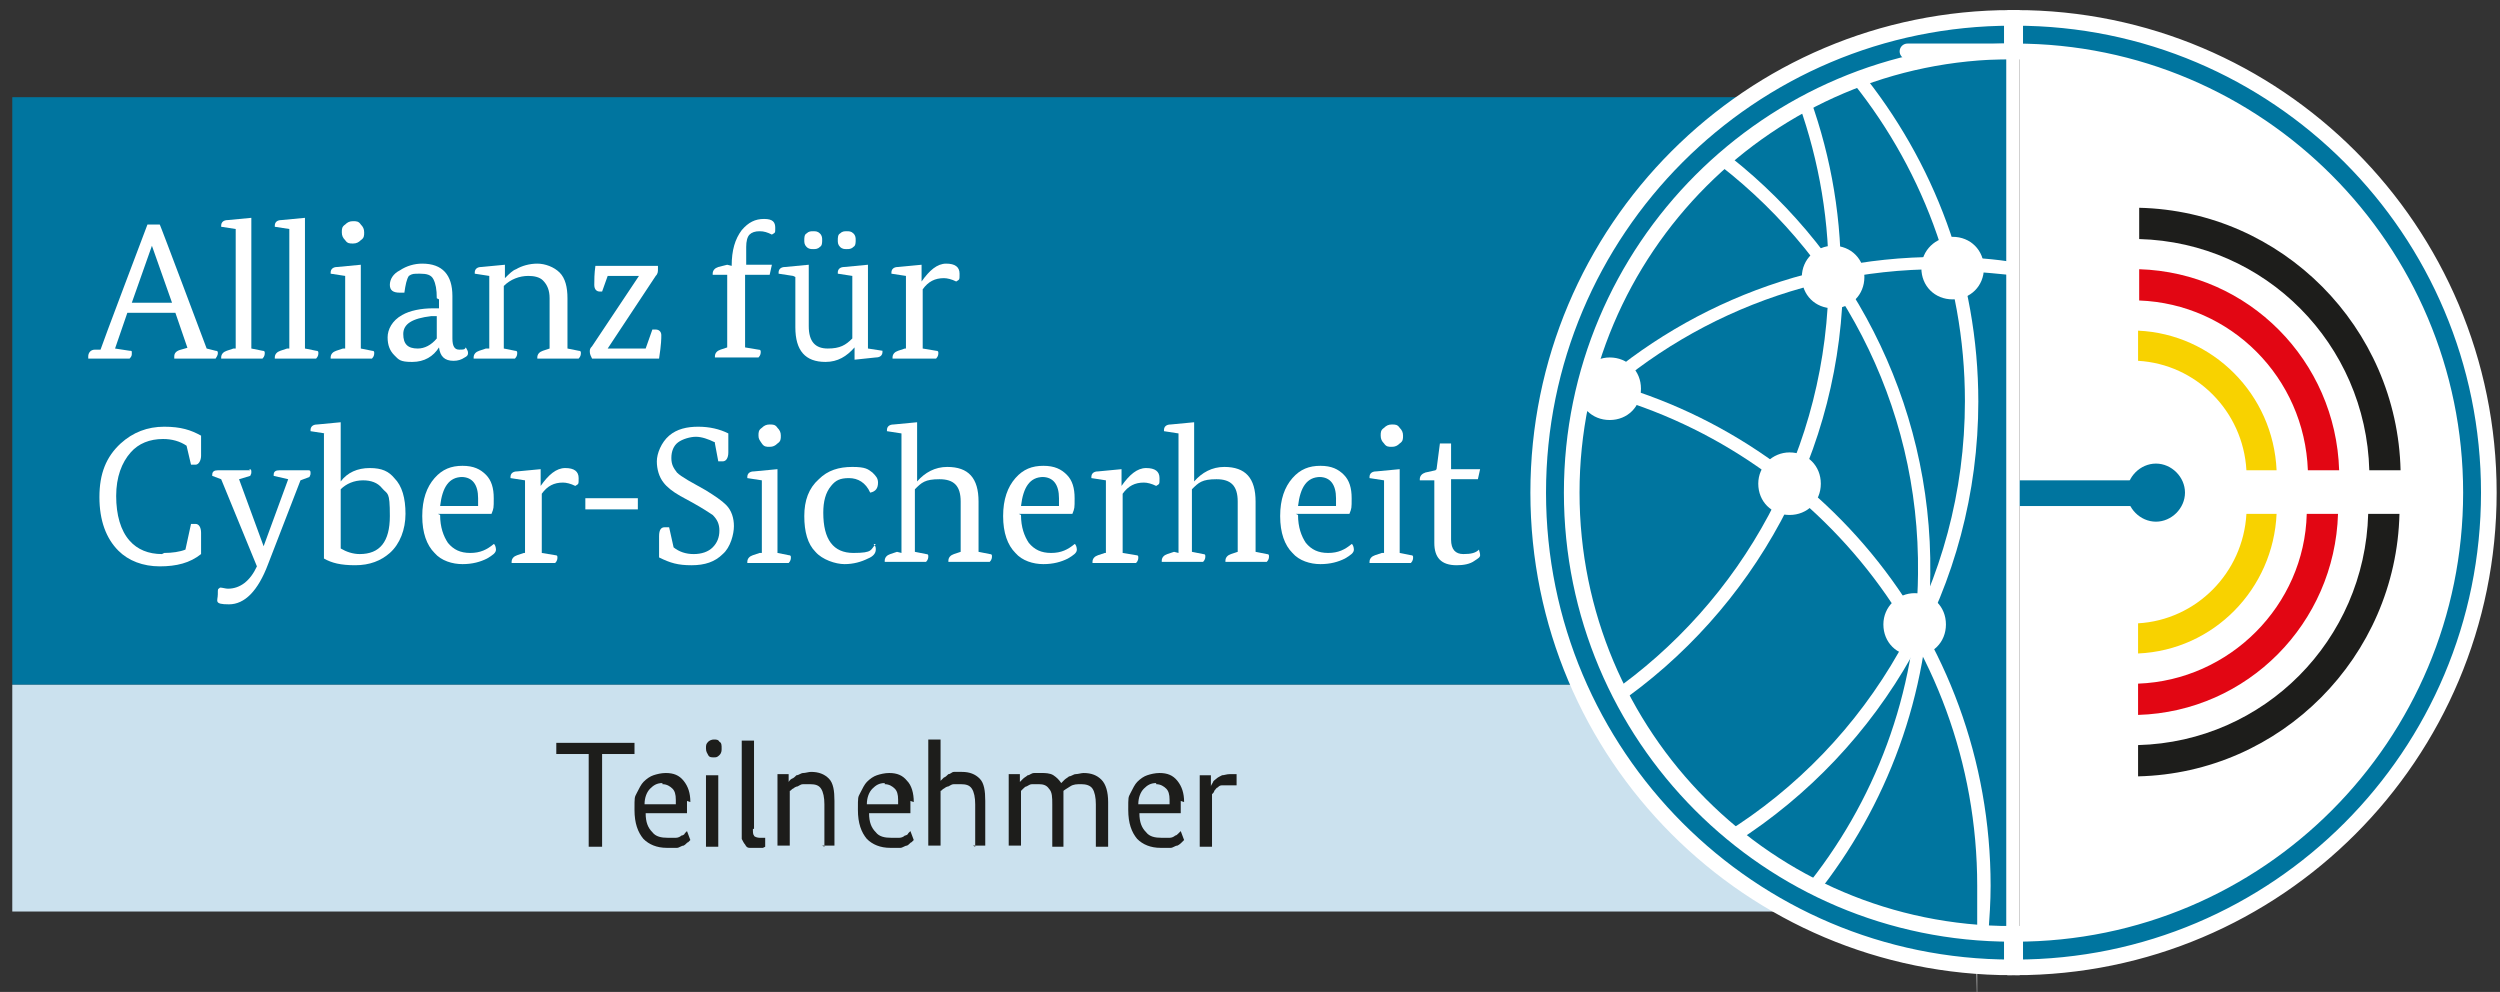
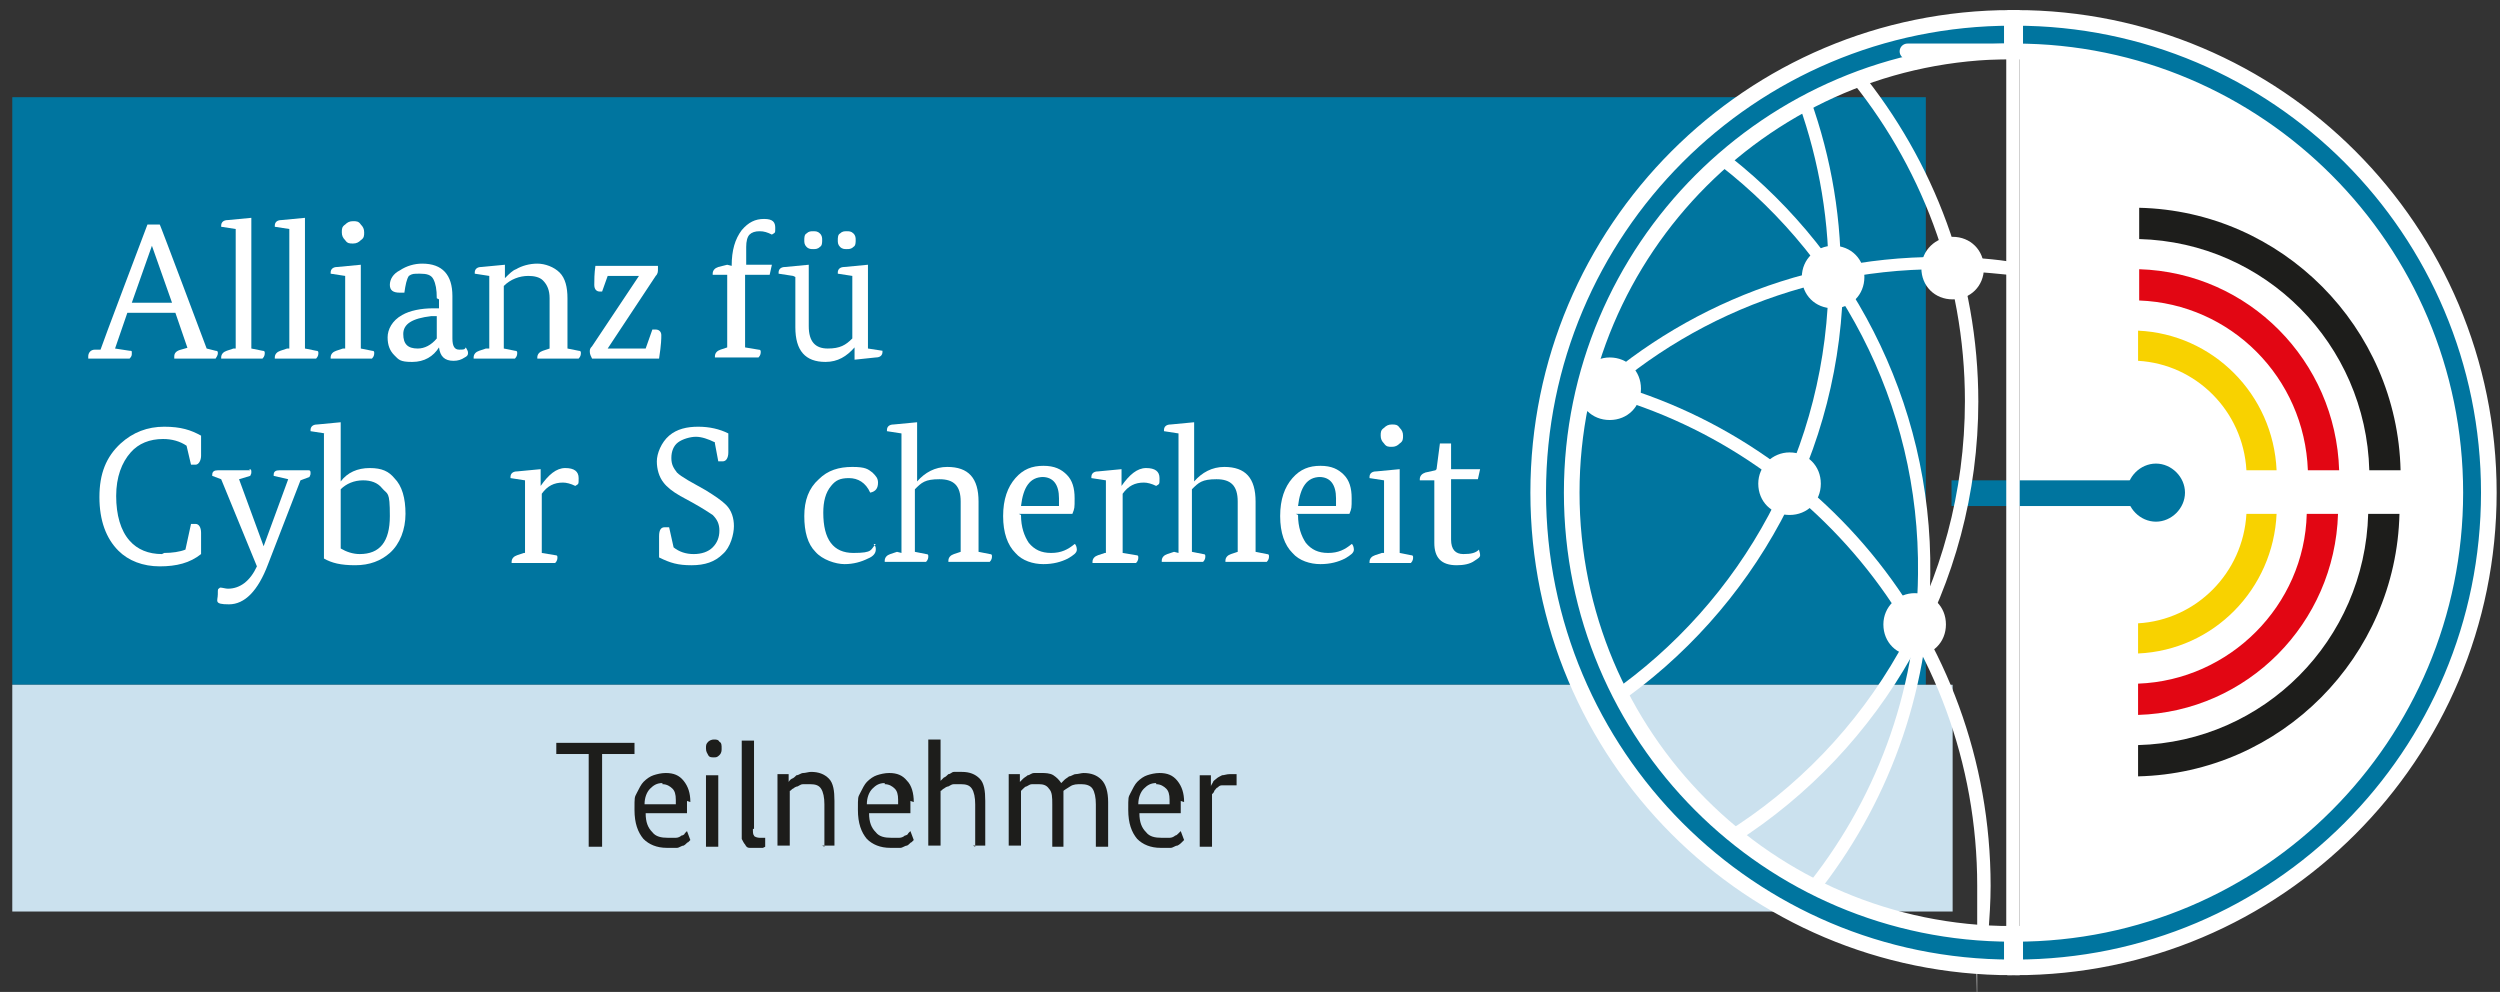
<svg xmlns="http://www.w3.org/2000/svg" width="223.8" height="88.8" version="1.1" viewBox="0 0 223.8 88.8">
  <rect x="0" y="0" width="223.8" height="88.8" fill="#333333" stroke="none" />
  <defs>
    <style>
      .cls-1 {
        stroke: #fff;
        stroke-width: 1.4px;
      }

      .cls-1, .cls-2 {
        fill: #00759f;
      }

      .cls-3 {
        fill: #cbe1ee;
      }

      .cls-4 {
        fill: #fff;
      }

      .cls-5 {
        fill: none;
      }

      .cls-6 {
        fill: #f8d200;
      }

      .cls-7 {
        fill: #1d1d1b;
      }

      .cls-8 {
        fill: #e20613;
      }
    </style>
  </defs>
  <g>
    <g id="Ebene_1">
      <path class="cls-4" d="M220.3,44.4c0,22-17.6,40-39.5,40.4V4c21.9.4,39.5,18.4,39.5,40.4Z" />
      <rect class="cls-2" x="1.1" y="8.7" width="171.3" height="52.6" />
      <rect class="cls-3" x="1.1" y="61.3" width="173.7" height="20.3" />
      <g>
        <path class="cls-4" d="M16.8,31.2l-1.1-3.2h-4.3l-1.1,3.2,1.3.2c.2,0,.2,0,.2.2s0,.3-.2.5h-3.7s0,0,0-.2c0-.3.2-.6.6-.6h.5c0-.1,4.2-11.2,4.2-11.2h1.1c0-.1,4.2,11.1,4.2,11.1l.8.2c.2,0,.2.1.2.2s0,.2-.2.5h-3.7s0,0,0-.2c0-.3.2-.5.6-.6l.7-.2ZM11.7,27.1h3.7l-1.8-5.1h0l-1.8,5.1Z" />
        <path class="cls-4" d="M21.1,31.2v-10.7l-1.3-.2s0,0,0-.1c0-.3.2-.5.6-.5l2.1-.2v11.7l1,.2c.2,0,.2.1.2.2s0,.3-.2.5h-3.7s0,0,0-.1c0-.3.2-.5.5-.6l.6-.2Z" />
        <path class="cls-4" d="M25.9,31.2v-10.7l-1.3-.2s0,0,0-.1c0-.3.2-.5.6-.5l2.1-.2v11.7l1,.2c.2,0,.2.1.2.2s0,.3-.2.5h-3.7s0,0,0-.1c0-.3.2-.5.5-.6l.6-.2Z" />
        <path class="cls-4" d="M30.9,31.2v-6.5l-1.3-.2s0,0,0-.1c0-.3.2-.5.6-.5l2.1-.2v7.5l1,.2c.2,0,.2.1.2.2s0,.3-.2.5h-3.7s0,0,0-.1c0-.3.2-.5.5-.6l.6-.2ZM30.6,20.8c0-.3,0-.5.3-.7.2-.2.4-.3.7-.3s.5,0,.7.3c.2.2.3.4.3.7s0,.5-.3.7c-.2.2-.4.3-.7.3s-.5,0-.7-.3c-.2-.2-.3-.4-.3-.7Z" />
        <path class="cls-4" d="M39.1,26.7c0-.8-.1-1.3-.3-1.7-.2-.4-.6-.5-1.2-.5s-.7,0-1,.2c-.2.3-.3.8-.4,1.5-.2,0-.3,0-.4,0-.6,0-.9-.2-.9-.7s.3-1,.9-1.3c.6-.4,1.3-.6,2-.6,1.8,0,2.7,1,2.7,2.9v3.8c0,.7.2,1,.6,1s.5,0,.6-.2c.1.2.2.3.2.5s-.1.3-.3.4c-.3.2-.6.3-1,.3-.8,0-1.2-.4-1.3-1.2h0c-.5.8-1.3,1.3-2.4,1.3s-1.2-.2-1.6-.6c-.4-.4-.6-.9-.6-1.6s.4-1.5,1.3-2c.7-.4,1.7-.6,2.8-.6h.5v-.8ZM37.4,31.2c.6,0,1.2-.3,1.7-.9v-2h-.5c-1.7.2-2.5.7-2.5,1.6s.4,1.3,1.3,1.3Z" />
        <path class="cls-4" d="M43.8,31.2v-6.5l-1.3-.2s0,0,0-.1c0-.3.2-.5.6-.5l2.1-.2v1.2c-.1,0,0,0,0,0,.4-.4.7-.7,1-.8.5-.3,1.2-.5,1.9-.5s1.5.3,2,.8c.5.5.7,1.3.7,2.3v4.5l1,.2c.2,0,.2.1.2.2s0,.3-.2.5h-3.7s0,0,0-.1c0-.3.2-.5.5-.6l.6-.2v-4.5c0-.7-.2-1.2-.6-1.6-.3-.3-.8-.4-1.3-.4-.8,0-1.6.3-2.2.9v5.6l1,.2c.2,0,.2.1.2.2s0,.3-.2.5h-3.7s0,0,0-.1c0-.3.2-.5.5-.6l.6-.2Z" />
        <path class="cls-4" d="M53.2,25.5c0-.4,0-1,.1-1.7h5.6c0,.1,0,.2,0,.3,0,.2,0,.4-.2.6l-4.3,6.5h0s3.4,0,3.4,0l.6-1.7c.1,0,.2,0,.3,0,.3,0,.5.2.5.5s0,.8-.2,2.1h-6c-.1-.2-.2-.4-.2-.6s0-.3.2-.5l4.2-6.3h0s-2.8,0-2.8,0l-.5,1.4c0,0-.2,0-.2,0-.3,0-.5-.2-.5-.6Z" />
        <path class="cls-4" d="M65.5,23.8h0c0-1.4.3-2.4.9-3.2.6-.7,1.2-1,2-1s1,.3,1,.8,0,.4-.3.6c-.4-.2-.7-.3-1.1-.3s-.7.1-.9.3c-.2.2-.3.6-.3,1.1v1.6h2.3l-.2.9h-2.2v6.5l1.2.2c.2,0,.2.1.2.2s0,.3-.2.5h-3.9s0,0,0-.1c0-.3.2-.5.5-.6l.6-.2v-6.5h-1.3s0,0,0-.1c0-.3.2-.5.5-.6l.8-.2Z" />
        <path class="cls-4" d="M71,24.7l-1.3-.2s0,0,0-.1c0-.3.2-.5.6-.5l2.1-.2v5.5c0,1.4.6,2,1.7,2s1.6-.3,2.2-.9v-5.6l-1.3-.2s0,0,0-.1c0-.3.2-.5.6-.5l2.1-.2v7.5l1.3.2s0,0,0,.1c0,.3-.2.5-.6.5l-1.9.2v-1.1h0c-.7.8-1.5,1.3-2.6,1.3-1.8,0-2.7-1-2.7-3.1v-4.5ZM72.8,22.3c-.2,0-.4,0-.6-.2-.2-.2-.2-.4-.2-.6s0-.5.2-.6c.2-.2.4-.2.6-.2s.4,0,.6.2c.2.2.2.4.2.6s0,.5-.2.6c-.2.2-.4.2-.6.2ZM75.8,22.3c-.2,0-.4,0-.6-.2-.2-.2-.2-.4-.2-.6s0-.5.2-.6c.2-.2.4-.2.6-.2s.4,0,.6.2c.2.2.2.4.2.6s0,.5-.2.6c-.2.2-.4.2-.6.2Z" />
-         <path class="cls-4" d="M81.1,31.2v-6.5l-1.3-.2s0,0,0-.1c0-.3.2-.5.6-.5l2.1-.2v1.5c-.1,0,0,0,0,0,.7-1,1.4-1.6,2.2-1.6s1.2.3,1.2.9,0,.5-.3.7c-.4-.2-.8-.3-1.1-.3-.8,0-1.4.3-1.9,1v5.3l1.2.2c.2,0,.2.1.2.2s0,.3-.2.5h-3.9s0,0,0-.1c0-.3.2-.5.5-.6l.6-.2Z" />
        <path class="cls-4" d="M14.7,49.5c.7,0,1.4-.1,1.9-.3l.5-2.3c.1,0,.2,0,.4,0,.3,0,.5.3.5.8v1.9c-1,.8-2.2,1.1-3.7,1.1s-2.8-.5-3.7-1.4c-1.1-1.1-1.7-2.7-1.7-4.8s.6-3.6,1.9-4.8c1.1-1,2.4-1.5,3.9-1.5s2.4.3,3.3.8c0,.8,0,1.4,0,1.8s-.2.8-.5.8-.3,0-.4,0l-.4-1.7c-.6-.4-1.3-.6-2.1-.6-1.2,0-2.2.4-2.9,1.2-.8.9-1.3,2.2-1.3,3.9s.4,3.1,1.2,4c.7.8,1.7,1.2,2.9,1.2Z" />
        <path class="cls-4" d="M22.3,42c.1,0,.2,0,.2.2s0,.2-.1.4l-1,.3,2.2,6h0l2.2-6-1.3-.3c0,0,0-.1,0-.1,0-.3.2-.4.5-.4h2.6c.1,0,.2,0,.2.2s0,.2-.1.4l-.8.3-2.9,7.5c-.9,2.4-2.1,3.6-3.5,3.6s-1-.3-1-.9,0-.4.2-.6c.2,0,.5.1.7.1,1.1,0,2-.7,2.6-2l-3.2-7.8-.8-.3c0,0,0-.1,0-.1,0-.3.2-.4.5-.4h2.9Z" />
        <path class="cls-4" d="M29.1,38.8l-1.3-.2s0,0,0-.1c0-.3.2-.5.6-.5l2.1-.2v5.3h0c.6-.8,1.5-1.2,2.6-1.2s1.7.3,2.2.9c.7.7,1,1.8,1,3.2s-.5,2.7-1.4,3.5c-.8.7-1.8,1.1-3.1,1.1s-2.1-.2-2.8-.6v-11.2ZM32.5,43c-.8,0-1.5.3-2,.8v5.3c.5.3,1.1.5,1.7.5,1.8,0,2.7-1.1,2.7-3.4s-.2-1.9-.7-2.5c-.4-.5-1-.7-1.7-.7Z" />
-         <path class="cls-4" d="M39.4,46.1c0,1.1.3,1.9.7,2.5.5.6,1.1.9,2,.9s1.5-.3,2.1-.8c.1,0,.2.3.2.5,0,.3-.3.5-.8.8-.6.3-1.3.5-2.2.5s-1.9-.3-2.5-1c-.7-.7-1.1-1.8-1.1-3.3s.4-2.6,1.1-3.4c.7-.8,1.5-1.1,2.5-1.1s1.6.3,2.1.8c.5.5.7,1.2.7,2.1s0,.9-.2,1.4h-4.8ZM41.4,42.7c-1.2,0-1.8.9-2,2.6h3.4c0-.2,0-.5,0-.7,0-1.2-.5-1.9-1.5-1.9Z" />
        <path class="cls-4" d="M47,49.5v-6.5l-1.3-.2s0,0,0-.1c0-.3.2-.5.6-.5l2.1-.2v1.5c-.1,0,0,0,0,0,.7-1,1.4-1.6,2.2-1.6s1.2.3,1.2.9,0,.5-.3.7c-.4-.2-.8-.3-1.1-.3-.8,0-1.4.3-1.9,1v5.3l1.2.2c.2,0,.2.1.2.2s0,.3-.2.5h-3.9s0,0,0-.1c0-.3.2-.5.5-.6l.6-.2Z" />
-         <path class="cls-4" d="M57.1,45.6h-4.7v-1h4.7v1Z" />
        <path class="cls-4" d="M64,39.6c-.6-.3-1.2-.5-1.7-.5s-1.2.2-1.6.5c-.4.3-.6.8-.6,1.4s.2.9.5,1.3c.2.2.5.4,1,.7l1.6.9c.8.5,1.4.9,1.8,1.3.5.5.7,1.2.7,1.9s-.3,1.9-1,2.5c-.7.7-1.6,1-2.8,1s-1.9-.2-2.9-.7c0-.6,0-1.3,0-1.9s.2-.8.5-.8.2,0,.4,0l.4,1.8c.5.4,1.1.6,1.8.6s1.3-.2,1.7-.6c.4-.4.6-.9.6-1.5s-.2-1-.6-1.4c-.3-.2-.9-.6-1.8-1.1l-1.1-.6c-.7-.4-1.2-.8-1.5-1.2-.4-.5-.6-1.2-.6-1.9s.4-1.7,1.1-2.3c.7-.6,1.6-.8,2.6-.8s1.9.2,2.7.6c0,.8,0,1.4,0,1.7,0,.5-.2.8-.5.8s-.3,0-.4,0l-.3-1.6Z" />
-         <path class="cls-4" d="M68.2,49.5v-6.5l-1.3-.2s0,0,0-.1c0-.3.2-.5.6-.5l2.1-.2v7.5l1,.2c.2,0,.2.1.2.2s0,.3-.2.5h-3.7s0,0,0-.1c0-.3.2-.5.5-.6l.6-.2ZM67.9,39c0-.3,0-.5.3-.7.2-.2.4-.3.7-.3s.5,0,.7.3c.2.2.3.4.3.7s0,.5-.3.7c-.2.2-.4.3-.7.3s-.5,0-.7-.3-.3-.4-.3-.7Z" />
        <path class="cls-4" d="M78.2,48.7c.2.2.2.3.2.5,0,.3-.2.6-.7.8-.6.3-1.3.5-2.1.5s-2-.4-2.6-1.1c-.7-.7-1-1.8-1-3.2s.4-2.5,1.3-3.3c.8-.8,1.8-1.1,3-1.1s1.4.2,1.8.5c.3.3.5.5.5.9,0,.5-.2.8-.7.9-.4-.9-1.1-1.3-1.9-1.3s-1.2.2-1.6.7c-.5.6-.7,1.4-.7,2.4,0,2.4.9,3.6,2.7,3.6s1.5-.3,2-.8Z" />
        <path class="cls-4" d="M80.7,49.5v-10.7l-1.3-.2s0,0,0-.1c0-.3.2-.5.6-.5l2.1-.2v5.3h0c.7-.8,1.6-1.3,2.7-1.3,1.9,0,2.8,1,2.8,3.1v4.5l1,.2c.2,0,.2.1.2.2s0,.3-.2.5h-3.7s0,0,0-.1c0-.3.2-.5.5-.6l.6-.2v-4.5c0-1.4-.6-2-1.9-2s-1.6.3-2.2.9v5.6l1,.2c.2,0,.2.1.2.2s0,.3-.2.5h-3.7s0,0,0-.1c0-.3.2-.5.5-.6l.6-.2Z" />
        <path class="cls-4" d="M91.4,46.1c0,1.1.3,1.9.7,2.5.5.6,1.1.9,2,.9s1.5-.3,2.1-.8c.1,0,.2.3.2.5,0,.3-.3.5-.8.8-.6.3-1.3.5-2.2.5s-1.9-.3-2.5-1c-.7-.7-1.1-1.8-1.1-3.3s.4-2.6,1.1-3.4c.7-.8,1.5-1.1,2.5-1.1s1.6.3,2.1.8c.5.5.7,1.2.7,2.1s0,.9-.2,1.4h-4.8ZM93.4,42.7c-1.2,0-1.8.9-2,2.6h3.4c0-.2,0-.5,0-.7,0-1.2-.5-1.9-1.5-1.9Z" />
        <path class="cls-4" d="M99,49.5v-6.5l-1.3-.2s0,0,0-.1c0-.3.2-.5.6-.5l2.1-.2v1.5c-.1,0,0,0,0,0,.7-1,1.4-1.6,2.2-1.6s1.2.3,1.2.9,0,.5-.3.7c-.4-.2-.8-.3-1.1-.3-.8,0-1.4.3-1.9,1v5.3l1.2.2c.2,0,.2.1.2.2s0,.3-.2.5h-3.9s0,0,0-.1c0-.3.2-.5.5-.6l.6-.2Z" />
        <path class="cls-4" d="M105.5,49.5v-10.7l-1.3-.2s0,0,0-.1c0-.3.2-.5.6-.5l2.1-.2v5.3h0c.7-.8,1.6-1.3,2.7-1.3,1.9,0,2.8,1,2.8,3.1v4.5l1,.2c.2,0,.2.1.2.2s0,.3-.2.5h-3.7s0,0,0-.1c0-.3.2-.5.5-.6l.6-.2v-4.5c0-1.4-.6-2-1.9-2s-1.6.3-2.2.9v5.6l1,.2c.2,0,.2.1.2.2s0,.3-.2.5h-3.7s0,0,0-.1c0-.3.2-.5.5-.6l.6-.2Z" />
        <path class="cls-4" d="M116.2,46.1c0,1.1.3,1.9.7,2.5.5.6,1.1.9,2,.9s1.5-.3,2.1-.8c.1,0,.2.3.2.5,0,.3-.3.5-.8.8-.6.3-1.3.5-2.2.5s-1.9-.3-2.5-1c-.7-.7-1.1-1.8-1.1-3.3s.4-2.6,1.1-3.4c.7-.8,1.5-1.1,2.5-1.1s1.6.3,2.1.8c.5.5.7,1.2.7,2.1s0,.9-.2,1.4h-4.8ZM118.2,42.7c-1.2,0-1.8.9-2,2.6h3.4c0-.2,0-.5,0-.7,0-1.2-.5-1.9-1.5-1.9Z" />
        <path class="cls-4" d="M123.9,49.5v-6.5l-1.3-.2s0,0,0-.1c0-.3.2-.5.6-.5l2.1-.2v7.5l1,.2c.2,0,.2.1.2.2s0,.3-.2.5h-3.7s0,0,0-.1c0-.3.2-.5.5-.6l.6-.2ZM123.6,39c0-.3,0-.5.3-.7.2-.2.4-.3.7-.3s.5,0,.7.3c.2.2.3.4.3.7s0,.5-.3.7c-.2.2-.4.3-.7.3s-.5,0-.7-.3c-.2-.2-.3-.4-.3-.7Z" />
        <path class="cls-4" d="M128.6,42l.3-2.3h1v2.3h2.6l-.2.9h-2.4v5.4c0,.9.4,1.3,1.1,1.3s1.1-.1,1.4-.4c0,.1.1.3.1.5s-.2.3-.5.5c-.4.3-1,.4-1.6.4-1.4,0-2-.7-2-2v-5.6h-1.3s0,0,0-.1c0-.3.2-.5.5-.6l.9-.2Z" />
      </g>
      <g>
        <path class="cls-7" d="M56.8,67.5h-2.9v8.3h-1.2v-8.3h-2.9v-1h7v1Z" />
        <path class="cls-7" d="M61.5,71.7c0,.2,0,.4,0,.6s0,.3,0,.5h-3.7c0,.8.2,1.3.6,1.7.3.4.8.5,1.4.5s.5,0,.7,0,.4-.1.5-.2c.1,0,.3-.1.3-.2,0,0,.1-.1.2-.2l.3.8c0,0-.1.1-.2.2-.1,0-.2.2-.4.3-.2,0-.4.2-.6.2-.2,0-.5,0-.9,0-.9,0-1.6-.3-2.1-.8-.5-.6-.8-1.4-.8-2.6s0-1.1.2-1.5c.2-.4.4-.8.6-1,.3-.3.6-.5.9-.6.3-.1.7-.2,1.1-.2.7,0,1.2.2,1.6.7s.6,1.1.6,1.9ZM59.3,70.1c-.5,0-.8.2-1.1.5-.3.3-.5.8-.5,1.4h2.8c0,0,0-.2,0-.2v-.2c0-.5-.1-.8-.3-1-.2-.2-.5-.4-.9-.4Z" />
        <path class="cls-7" d="M64.6,67c0,.2,0,.4-.2.6s-.3.2-.5.2-.4,0-.5-.2-.2-.3-.2-.6,0-.4.2-.6c.1-.1.3-.2.5-.2s.4,0,.5.2c.2.1.2.3.2.6ZM64.3,75.8h-1.1v-6.4h1.1v6.4Z" />
        <path class="cls-7" d="M67.4,74.2c0,.3,0,.5.1.6,0,.1.3.2.5.2s.2,0,.3,0c0,0,.1,0,.2,0v.8s0,0-.2.1c-.1,0-.4,0-.6,0s-.4,0-.6,0c-.2,0-.3-.1-.4-.3-.1-.1-.2-.3-.3-.5,0-.2,0-.5,0-.8v-8h1.1c0-.1,0,7.9,0,7.9Z" />
        <path class="cls-7" d="M73.8,75.8v-3.8c0-.6-.1-1.1-.3-1.4-.2-.3-.5-.4-1-.4s-.4,0-.6,0c-.2,0-.3.1-.5.2-.1,0-.3.1-.4.2-.1,0-.2.2-.3.2v4.9h-1.1v-6.4h1v.7h0c0,0,.1-.2.3-.3.1,0,.3-.2.4-.3.2,0,.4-.2.6-.2.2,0,.5-.1.7-.1.7,0,1.2.2,1.6.6.4.4.5,1.1.5,2v4h-1.1Z" />
        <path class="cls-7" d="M81.5,71.7c0,.2,0,.4,0,.6s0,.3,0,.5h-3.7c0,.8.2,1.3.6,1.7.3.4.8.5,1.4.5s.5,0,.7,0c.2,0,.4-.1.5-.2.1,0,.3-.1.3-.2,0,0,.1-.1.2-.2l.3.8c0,0-.1.1-.2.2-.1,0-.2.2-.4.3-.2,0-.4.2-.6.2-.2,0-.5,0-.9,0-.9,0-1.6-.3-2.1-.8-.5-.6-.8-1.4-.8-2.6s0-1.1.2-1.5c.2-.4.4-.8.6-1,.3-.3.6-.5.9-.6.3-.1.7-.2,1.1-.2.7,0,1.2.2,1.6.7.4.4.6,1.1.6,1.9ZM79.2,70.1c-.5,0-.8.2-1.1.5-.3.3-.5.8-.5,1.4h2.8c0,0,0-.2,0-.2v-.2c0-.5-.1-.8-.3-1-.2-.2-.5-.4-.9-.4Z" />
        <path class="cls-7" d="M87.3,75.8v-3.8c0-.6-.1-1.1-.3-1.4-.2-.3-.5-.4-1-.4s-.4,0-.6,0c-.2,0-.3.1-.5.2-.1,0-.3.1-.4.2-.1,0-.2.2-.3.2v4.9h-1.1v-9.5h1.1c0-.1,0,3.7,0,3.7h0c0,0,.2-.2.3-.3.1,0,.3-.2.4-.3.2,0,.3-.2.5-.2.2,0,.4,0,.7,0,.7,0,1.2.2,1.6.6.4.4.5,1.1.5,2v4h-1.1Z" />
        <path class="cls-7" d="M94.2,75.8v-3.8c0-.6,0-1.1-.3-1.4-.2-.3-.5-.4-.9-.4s-.4,0-.6,0c-.2,0-.3.1-.5.2-.1,0-.2.1-.3.2,0,0-.2.2-.2.2v4.9h-1.1v-6.4h1v.7h0c0,0,.2-.2.3-.3.1-.1.3-.2.4-.3.2,0,.3-.2.6-.2.2,0,.5,0,.7,0s.7,0,1,.2c.3.2.5.4.7.7,0,0,.2-.2.3-.3.1-.1.3-.2.4-.3.2,0,.4-.2.6-.2.2,0,.5-.1.7-.1.7,0,1.2.2,1.6.6.4.4.6,1.1.6,2v4h-1.1v-3.8c0-.6-.1-1.1-.3-1.4-.2-.3-.6-.4-1-.4s-.7,0-1,.2c-.3.2-.5.3-.6.4,0,.3,0,.6,0,1v4h-1.1Z" />
        <path class="cls-7" d="M105.7,71.7c0,.2,0,.4,0,.6,0,.2,0,.3,0,.5h-3.7c0,.8.2,1.3.6,1.7.3.4.8.5,1.4.5s.5,0,.7,0c.2,0,.4-.1.5-.2.1,0,.2-.1.3-.2,0,0,.1-.1.2-.2l.3.8c0,0-.1.1-.2.2s-.2.2-.4.3c-.2,0-.4.2-.6.2-.2,0-.5,0-.9,0-.9,0-1.6-.3-2.1-.8-.5-.6-.8-1.4-.8-2.6s0-1.1.2-1.5c.2-.4.4-.8.6-1,.3-.3.6-.5.9-.6.3-.1.7-.2,1.1-.2.7,0,1.2.2,1.6.7s.6,1.1.6,1.9ZM103.5,70.1c-.5,0-.8.2-1.1.5-.3.3-.5.8-.5,1.4h2.8c0,0,0-.2,0-.2v-.2c0-.5-.1-.8-.3-1-.2-.2-.5-.4-.9-.4Z" />
        <path class="cls-7" d="M110.6,70.3s-.1,0-.2,0c0,0-.2,0-.4,0s-.4,0-.6,0c-.2,0-.3.1-.4.2-.1,0-.2.2-.3.3,0,.1-.1.2-.2.3v4.7h-1.1v-6.4h1v1h0c0-.1.1-.2.2-.4,0-.1.2-.2.3-.3.1-.1.3-.2.5-.3.2,0,.4-.1.7-.1s.2,0,.3,0c0,0,.2,0,.3,0v1Z" />
      </g>
      <polygon class="cls-2" points="193.8 45.3 193.8 43 174.7 43 174.7 45.3 193.8 45.3 193.8 45.3" />
-       <path class="cls-2" d="M140.2,44.2c0,22.1,17.6,40,39.5,40.4V3.8c-21.9.4-39.5,18.4-39.5,40.4Z" />
      <path class="cls-4" d="M177.1,36c0-11.3-4-21.6-10.6-29.7-.4.1-.8.3-1.2.4,6.6,7.9,10.6,18.1,10.6,29.2,0,16.3-8.6,30.7-21.5,38.7.3.3.6.5,1,.8,13-8.3,21.7-22.9,21.7-39.5Z" />
      <path class="cls-4" d="M164.8,24.6c0-5.9-1.1-11.5-3.1-16.7-.4.2-.7.4-1,.5,1.9,5,3,10.5,3,16.2,0,15.6-7.8,29.3-19.6,37.5.2.3.4.7.6,1,12.2-8.4,20.3-22.6,20.3-38.6Z" />
      <path class="cls-4" d="M173.6,24.2c2.1,0,4.2.2,6.2.4v-1.2c-2-.3-4.1-.4-6.2-.4-13.2,0-25.1,5.5-33.6,14.3-.1.7-.2,1.3-.3,2,8.3-9.3,20.4-15.2,33.9-15.2Z" />
      <path class="cls-4" d="M140.8,33.5c-.1.4-.2.8-.3,1.1,20.8,4.2,36.5,22.6,36.5,44.7s0,2.9-.2,4.3c.4,0,.8,0,1.2,0,.1-1.4.2-2.9.2-4.3,0-22.6-16-41.5-37.4-45.8Z" />
      <path class="cls-4" d="M153.8,13.2c-.3.3-.6.5-.9.8,11.5,8.4,19,22,18.8,37.4-.1,10.7-3.9,20.5-10.2,28.2.4.2.7.3,1.1.5,6.3-7.9,10.1-17.9,10.2-28.7.2-15.6-7.4-29.6-19-38.2Z" />
      <path class="cls-4" d="M164.1,22c-1.5,0-2.8,1.2-2.8,2.8s1.2,2.8,2.8,2.8,2.8-1.2,2.8-2.8-1.2-2.8-2.8-2.8Z" />
      <path class="cls-4" d="M160.2,40.5c-1.5,0-2.8,1.2-2.8,2.8s1.2,2.8,2.8,2.8,2.8-1.2,2.8-2.8-1.2-2.8-2.8-2.8Z" />
      <path class="cls-4" d="M144.1,32c-1.5,0-2.8,1.2-2.8,2.8s1.2,2.8,2.8,2.8,2.8-1.2,2.8-2.8-1.2-2.8-2.8-2.8Z" />
      <path class="cls-5" d="M142.7,43.6c0,20.4,16.5,37,36.9,37s.2,0,.3,0V6.6c0,0-.2,0-.3,0-20.4,0-36.9,16.6-36.9,37Z" />
      <path class="cls-4" d="M171.4,53.1c-1.5,0-2.8,1.2-2.8,2.8s1.2,2.8,2.8,2.8,2.8-1.2,2.8-2.8-1.2-2.8-2.8-2.8Z" />
      <path class="cls-4" d="M179.6,4.2v79.3c.4,0,.8,0,1.2,0V4.2c-.4,0-.8,0-1.2,0Z" />
      <path class="cls-1" d="M180.1,83.6c-21.8,0-39.4-17.7-39.4-39.5S158.4,4.6,180.1,4.6s0,0,0,0V1.6s0,0,0,0c-23.4,0-42.4,19-42.4,42.5s19,42.5,42.4,42.5h0v-3h0Z" />
      <path class="cls-1" d="M180.4,83.6c21.8,0,39.4-17.7,39.4-39.5S202.1,4.6,180.4,4.6s0,0,0,0V1.6s0,0,0,0c23.4,0,42.4,19,42.4,42.5s-19,42.5-42.4,42.5h0v-3h0Z" />
      <path class="cls-4" d="M174.8,21.2c-1.5,0-2.8,1.2-2.8,2.8s1.2,2.8,2.8,2.8,2.8-1.2,2.8-2.8-1.2-2.8-2.8-2.8Z" />
      <path class="cls-7" d="M214.8,42.1h-2.7c-.3-11.3-9.3-20.4-20.6-20.7v-2.8c12.8.3,23.1,10.7,23.4,23.5h0Z" />
      <path class="cls-8" d="M209.3,42.1h-2.7c-.3-8.3-6.9-14.9-15.1-15.2v-2.8c9.8.3,17.6,8.2,17.9,18h0Z" />
      <path class="cls-6" d="M191.4,32.3v-2.7c6.7.3,12.1,5.7,12.4,12.5h-2.7c-.3-5.3-4.5-9.5-9.7-9.8h0Z" />
      <path class="cls-7" d="M214.8,46c-.3,12.8-10.6,23.2-23.4,23.5v-2.8c11.3-.3,20.3-9.4,20.6-20.7h2.7Z" />
      <path class="cls-8" d="M209.3,46c-.3,9.8-8.1,17.7-17.9,18v-2.8c8.2-.3,14.9-7,15.1-15.2h2.7Z" />
      <path class="cls-6" d="M191.4,55.8c5.2-.3,9.4-4.5,9.7-9.8h2.7c-.3,6.7-5.6,12.2-12.4,12.5v-2.7h0Z" />
      <path class="cls-2" d="M195.6,44.1c0,1.4-1.2,2.6-2.6,2.6s-2.6-1.2-2.6-2.6,1.2-2.6,2.6-2.6,2.6,1.2,2.6,2.6Z" />
    </g>
  </g>
</svg>